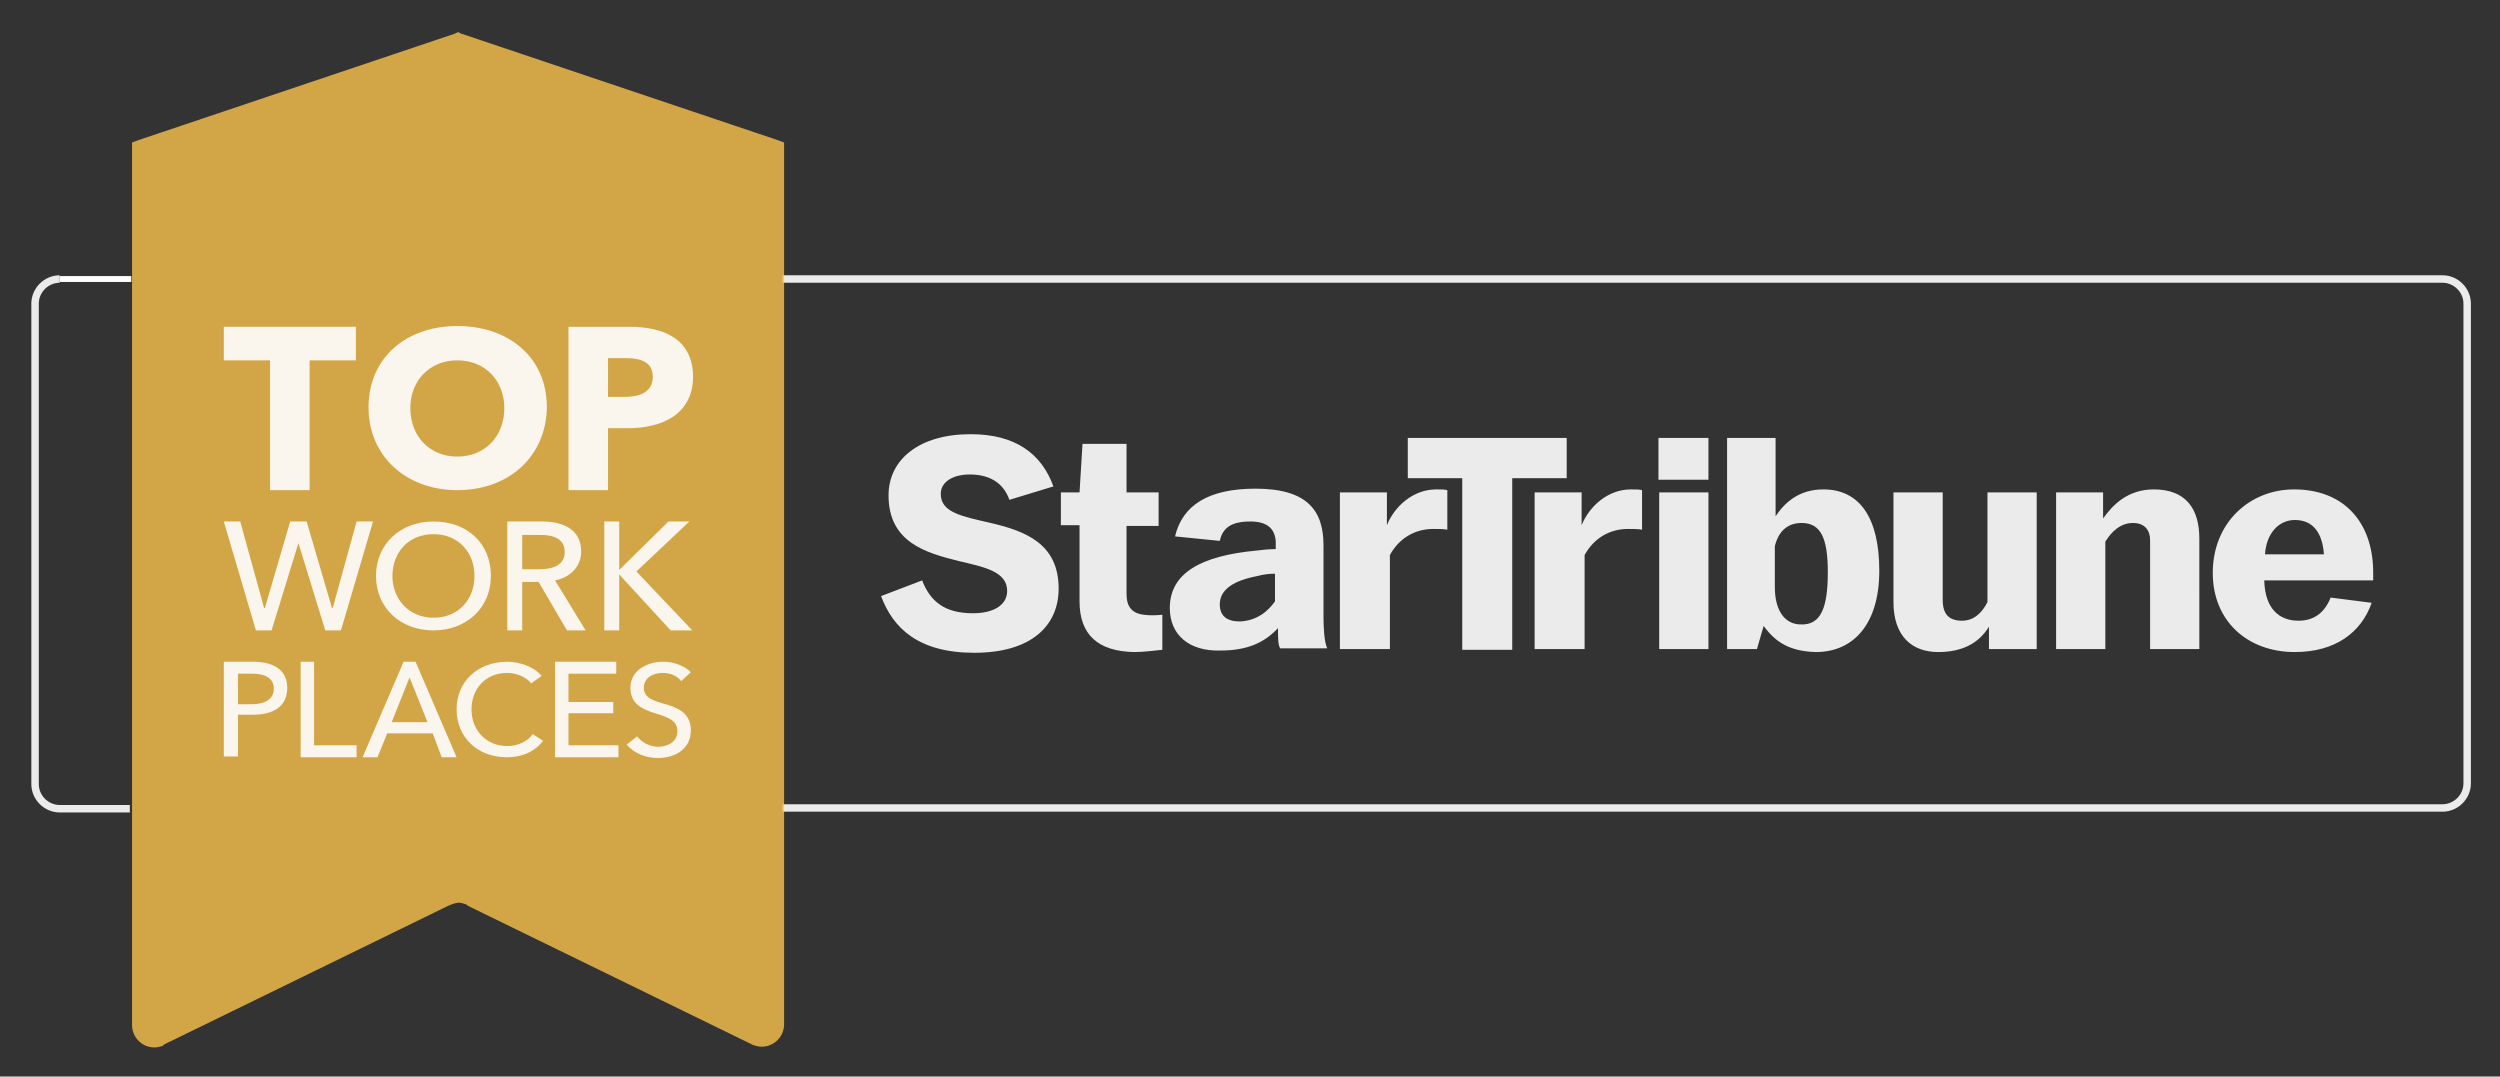
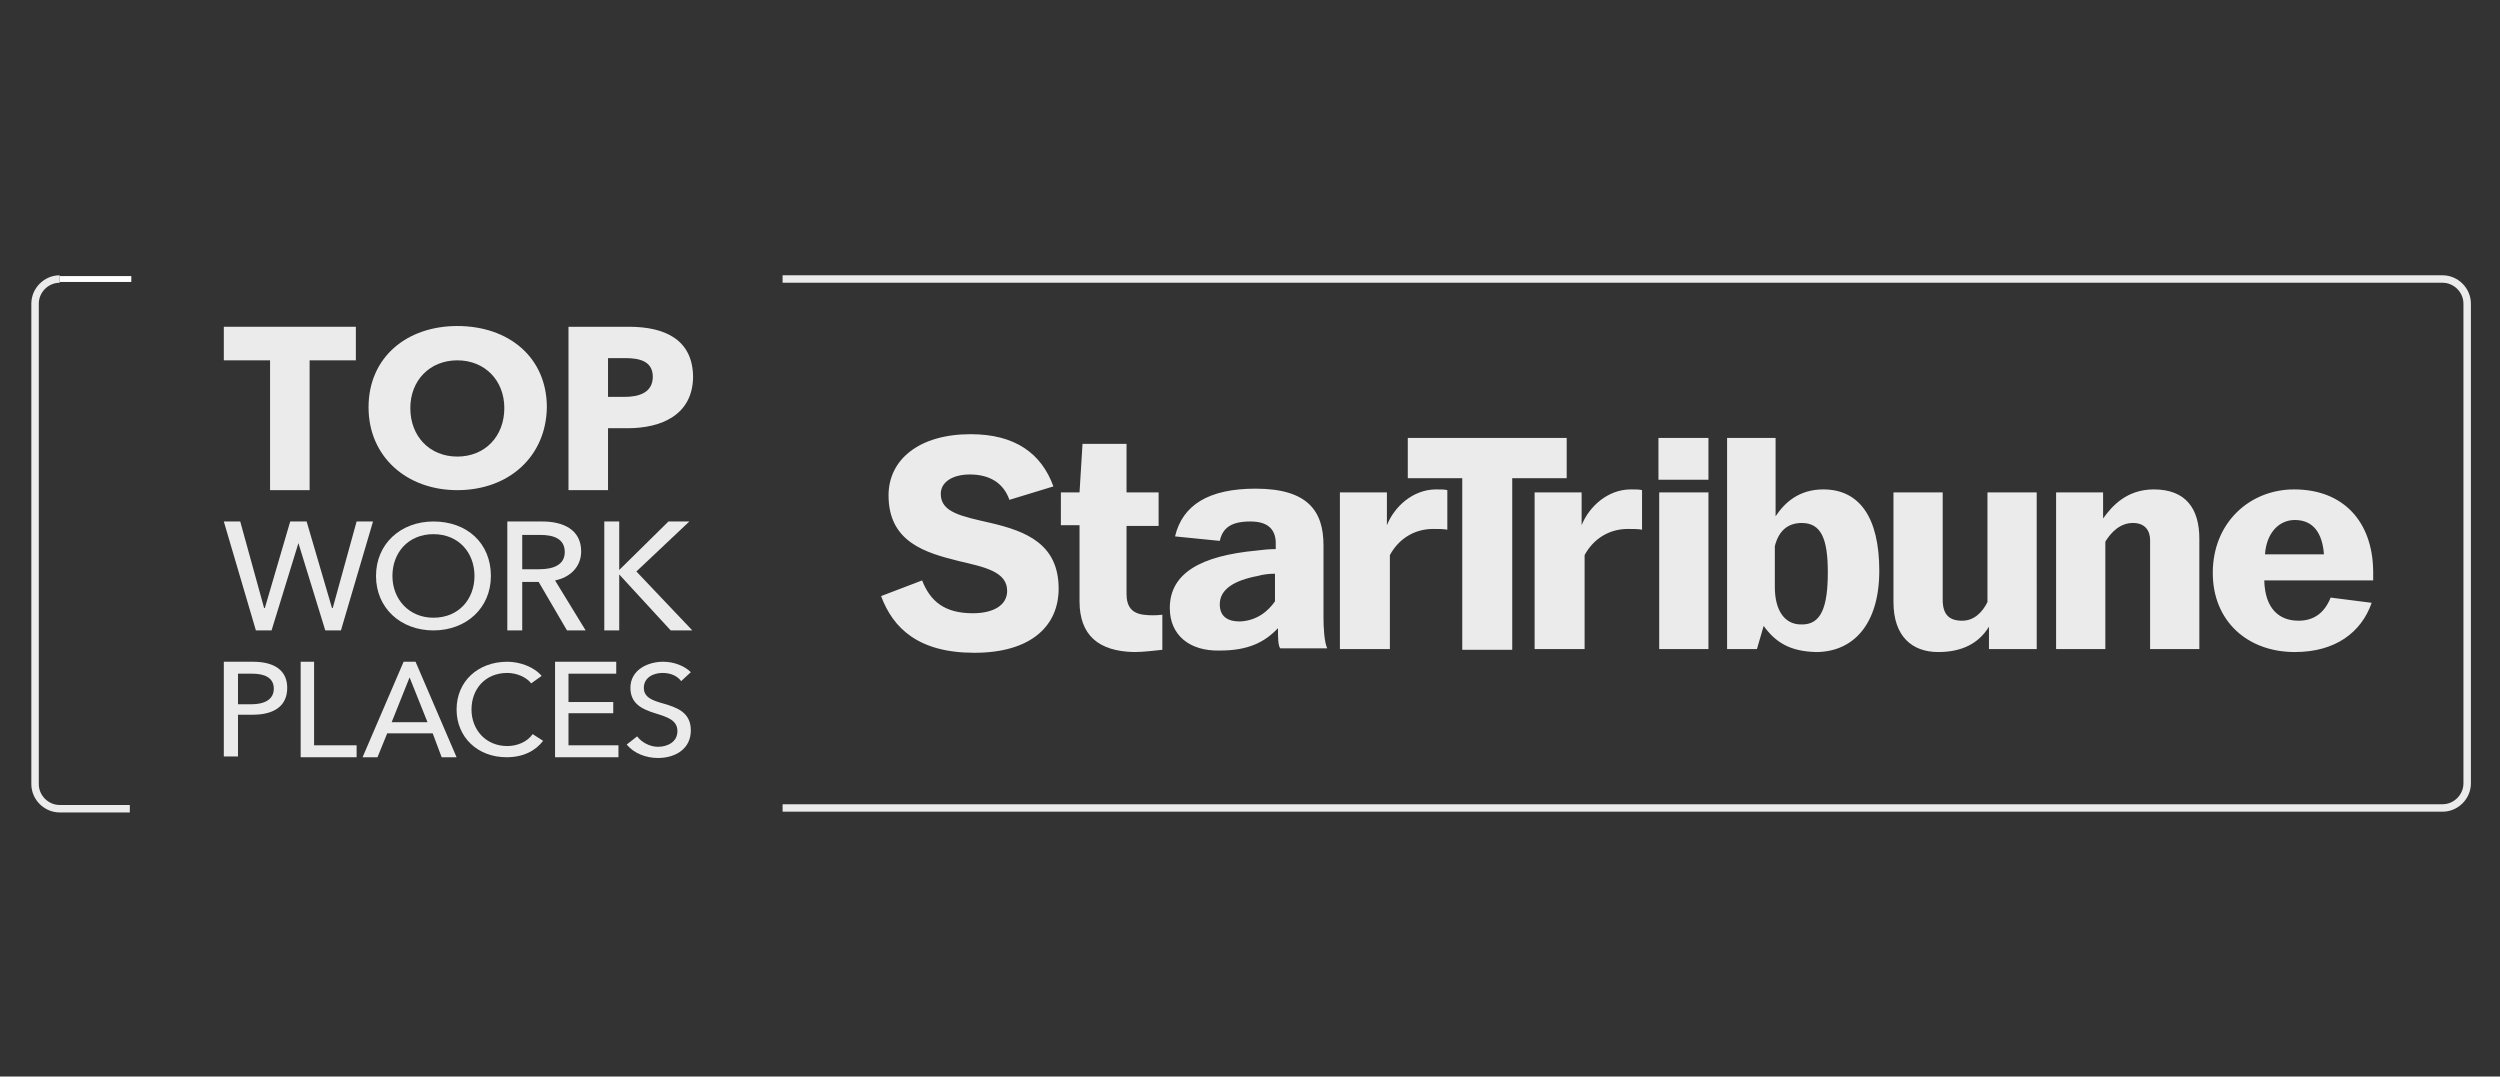
<svg xmlns="http://www.w3.org/2000/svg" version="1.1" x="0px" y="0px" viewBox="0 0 335.1 144.3" style="enable-background:new 0 0 335.1 144.3;" xml:space="preserve">
  <rect x="0" y="0" width="335.1" height="144.3" fill="#333333" stroke="none" />
  <style type="text/css">
	.st0{fill:none;stroke:#FFFFFF;stroke-width:0.787;stroke-miterlimit:10;}
	.st1{opacity:0.9;fill:none;stroke:#FFFFFF;stroke-miterlimit:10;}
	.st2{opacity:0.9;}
	.st3{fill:#FFFFFF;}
	.st4{opacity:0.78;fill:#FFC74C;}
</style>
  <g id="Logo_Field">
</g>
  <g id="Outerglow">
</g>
  <g id="Arrowhead">
</g>
  <g id="Text">
    <line class="st0" x1="17.6" y1="37.4" x2="8" y2="37.4" />
    <path class="st1" d="M104.9,108.3h222.5c1.8,0,3.3-1.5,3.3-3.3V40.7c0-1.8-1.5-3.3-3.3-3.3H104.9" />
    <path class="st1" d="M8,37.4c-1.8,0-3.3,1.5-3.3,3.3v64.4c0,1.8,1.5,3.3,3.3,3.3h9.4" />
    <g class="st2">
      <path class="st3" d="M118.1,79.9l5.5-2.1c1.1,2.8,3,4.4,6.8,4.4c2.8,0,4.6-1.1,4.6-3c0-2.6-3.1-3.2-6.5-4    c-4.4-1.1-9.4-2.5-9.4-8.8c0-4.8,4.1-8.2,11-8.2c6,0,9.5,2.6,11.1,7l-5.9,1.8c-0.8-2.3-2.7-3.4-5.3-3.4c-2.3,0-3.9,1-3.9,2.6    c0,2.5,2.8,3,6.7,3.9c4.7,1.1,9.1,2.8,9.1,8.8c0,5-3.7,8.6-11.3,8.6C123.1,87.5,119.7,84.2,118.1,79.9 M144.7,80.6V70.4h-2.5V66    h2.5l0.4-6.5h5.9V66h4.3v4.5h-4.3v9.1c0,1.7,0.7,2.6,2.3,2.8c0.8,0.1,1.6,0.1,2.5,0v4.7c-1,0.1-2.5,0.3-3.8,0.3    C147.2,87.3,144.7,85.1,144.7,80.6z M156.8,81.5c0-4.7,4.2-7,11.6-7.7c0.8-0.1,1.7-0.2,2.6-0.2c0-0.2,0-0.8,0-1    c-0.1-1.7-1.1-2.7-3.4-2.7c-2.5,0-3.7,0.8-4.1,2.6l-6-0.6c1-4.2,4.5-6.4,10.8-6.4c7.1,0,9.1,3.1,9.1,7.6v9.7    c0,1.2,0.1,3.3,0.5,4.1h-6.3c-0.3-0.4-0.3-1.5-0.3-2.7c-1.8,1.9-4,3-7.8,3C159.4,87.3,156.8,85.1,156.8,81.5z M170.9,80.6v-3.7    c-0.8,0-1.6,0.1-2.3,0.3c-3.2,0.6-5.1,1.8-5.1,3.8c0,1.6,1,2.3,2.7,2.3C168.5,83.2,170,81.9,170.9,80.6z M179.6,66h6.3v4.4    c1-2.5,3.5-4.8,6.6-4.8c0.6,0,1.2,0,1.5,0.1V71c-0.4-0.1-1.4-0.1-1.9-0.1c-2.5,0-4.6,1.3-5.8,3.5V87h-6.7V66z M196.1,64.1h-7.4    v-5.4h21.3v5.4h-7.3v23h-6.7V64.1z M205.7,66h6.3v4.4c1-2.5,3.5-4.8,6.6-4.8c0.6,0,1.2,0,1.5,0.1V71c-0.4-0.1-1.4-0.1-1.9-0.1    c-2.5,0-4.6,1.3-5.8,3.5V87h-6.7V66z M222.3,58.7h6.7v5.6h-6.7V58.7z M222.4,66h6.6V87h-6.6V66z M236.4,83.9l-0.9,3.1h-4V58.7h6.5    v10.5c1.2-1.8,3.1-3.6,6.4-3.6c4.8,0,7.5,3.7,7.5,10.9c0,7.2-3.5,10.9-8.5,10.9C239.9,87.3,238,86.1,236.4,83.9z M245,76.7    c0-4.5-0.9-6.6-3.5-6.6c-1.9,0-3.1,1.1-3.6,3.1v5.5c0,3.1,1.3,5,3.5,5C244.1,83.8,245,81.4,245,76.7z M253.8,80.7V66h6.6v14.4    c0,2,0.9,2.8,2.6,2.8c1.6,0,2.7-1.1,3.4-2.5V66h6.6V87h-6.4l0-3c-1.4,2.3-3.7,3.4-6.8,3.4C256.3,87.4,253.8,85.3,253.8,80.7z     M275.6,66h6.3v3.5c1.2-1.7,3.2-3.9,6.8-3.9c4.3,0,6.1,2.6,6.1,6.6V87h-6.6V72.4c0-1.3-0.7-2.3-2.3-2.3c-1.7,0-2.9,1.2-3.7,2.5V87    h-6.6V66z M296.6,76.8c0-6.8,5-11.2,10.9-11.2c6.6,0,10.5,4.3,10.6,10.9c0,0.5,0,0.8,0,1.3h-14.6c0.1,3.8,2,5.4,4.6,5.4    c2.1,0,3.5-1.1,4.3-3.1l5.5,0.7c-1.4,4-4.9,6.6-10.3,6.6C301.2,87.4,296.6,83.2,296.6,76.8z M311.5,74.3c-0.2-2.8-1.4-4.6-3.9-4.6    c-2.1,0-3.8,1.7-4,4.6H311.5z" />
    </g>
-     <path class="st4" d="M61.4,4.3L61,4.5L18.5,18.8l-0.8,0.3v118.3c0,1.6,1.3,3,3,3c0.4,0,0.7-0.1,1.1-0.2l0,0l0,0L22,140l38.1-18.6   l0.5-0.2c0.3-0.1,0.6-0.2,0.9-0.2c0.3,0,0.6,0.1,0.9,0.2c0.1,0,0.2,0.1,0.3,0.2l0,0l0,0l0.6,0.3l37.5,18.3l0.2,0.1l0,0l0,0   c0.4,0.1,0.7,0.2,1.1,0.2c1.6,0,3-1.3,3-3V19.1l-0.8-0.3L61.8,4.5L61.4,4.3z" />
    <g class="st2">
      <polyline class="st3" points="41.5,48.3 41.5,65.7 36.2,65.7 36.2,48.3 30,48.3 30,43.8 47.7,43.8 47.7,48.3 41.5,48.3   " />
      <path class="st3" d="M61.3,65.7c-6.8,0-11.9-4.5-11.9-11.1c0-6.7,5.1-10.9,11.9-10.9c6.9,0,12,4.2,12,10.9    C73.2,61.2,68.2,65.7,61.3,65.7 M61.3,48.3c-3.7,0-6.3,2.7-6.3,6.4c0,3.8,2.6,6.5,6.3,6.5c3.7,0,6.3-2.7,6.3-6.5    C67.6,51,65,48.3,61.3,48.3z" />
      <path class="st3" d="M84.1,57.4h-2.6v8.3h-5.3V43.8h8.1c4.8,0,8.6,1.7,8.6,6.8C92.8,55.6,88.7,57.4,84.1,57.4 M83.8,48h-2.3v5.2    h2.2c2,0,3.8-0.6,3.8-2.7C87.5,48.4,85.7,48,83.8,48z" />
      <polyline class="st3" points="35.4,81.5 35.5,81.5 38.9,69.9 41.1,69.9 44.5,81.5 44.6,81.5 47.8,69.9 50,69.9 45.7,84.5     43.6,84.5 40,72.8 40,72.8 36.4,84.5 34.3,84.5 30,69.9 32.2,69.9 35.4,81.5   " />
      <path class="st3" d="M58.1,84.5c-4.4,0-7.7-3-7.7-7.3c0-4.3,3.3-7.3,7.7-7.3c4.5,0,7.7,2.9,7.7,7.3C65.8,81.5,62.5,84.5,58.1,84.5     M58.1,71.6c-3.4,0-5.5,2.5-5.5,5.6c0,3.1,2.2,5.6,5.5,5.6c3.4,0,5.5-2.5,5.5-5.6C63.6,74.1,61.5,71.6,58.1,71.6z" />
      <path class="st3" d="M70,84.5h-2V69.9h4.7c2.8,0,5.2,1.1,5.2,4c0,2.1-1.5,3.5-3.5,3.9l4.1,6.7h-2.5L72.2,78H70V84.5 M70,76.3h2.3    c1.9,0,3.4-0.6,3.4-2.3c0-1.8-1.5-2.3-3.3-2.3H70V76.3z" />
      <polyline class="st3" points="83,76.4 83,76.4 89.6,69.9 92.4,69.9 85.3,76.6 92.8,84.5 89.9,84.5 83,77 83,77 83,84.5 81,84.5     81,69.9 83,69.9 83,76.4   " />
      <path class="st3" d="M30,88.7h3.9c2.8,0,4.6,1.1,4.6,3.5c0,2.6-2,3.6-4.6,3.6h-2v5.6H30V88.7 M31.8,94.4h1.9c1.7,0,3-0.6,3-2.1    c0-1.5-1.3-2-2.9-2h-1.9V94.4z" />
      <polyline class="st3" points="42.1,99.9 47.8,99.9 47.8,101.5 40.3,101.5 40.3,88.7 42.1,88.7 42.1,99.9   " />
      <path class="st3" d="M50.6,101.5h-2l5.5-12.8h1.6l5.5,12.8h-2L58,98.3h-6.1L50.6,101.5 M52.5,96.8h4.8l-2.4-6L52.5,96.8z" />
      <path class="st3" d="M72.8,99.3c-1,1.3-2.6,2.2-4.9,2.2c-3.9,0-6.7-2.7-6.7-6.4c0-3.8,2.9-6.4,6.8-6.4c1.7,0,3.6,0.7,4.6,1.9    l-1.4,1c-0.6-0.8-1.9-1.4-3.2-1.4c-3,0-4.8,2.2-4.8,4.9c0,2.7,1.9,4.9,4.8,4.9c1.4,0,2.7-0.6,3.4-1.6L72.8,99.3" />
      <polyline class="st3" points="76.2,99.9 82.9,99.9 82.9,101.5 74.4,101.5 74.4,88.7 82.6,88.7 82.6,90.3 76.2,90.3 76.2,94.1     82.2,94.1 82.2,95.6 76.2,95.6 76.2,99.9   " />
      <path class="st3" d="M91.3,91.3c-0.5-0.7-1.4-1.1-2.5-1.1c-1.2,0-2.5,0.6-2.5,2c0,1.3,1.2,1.7,2.6,2.1c1.7,0.5,3.7,1.1,3.7,3.6    c0,2.5-2.1,3.7-4.4,3.7c-1.6,0-3.2-0.6-4.2-1.8l1.4-1.1c0.6,0.8,1.7,1.4,2.8,1.4c1.2,0,2.6-0.6,2.6-2.1c0-1.5-1.4-1.9-3-2.4    c-1.6-0.5-3.3-1.2-3.3-3.4c0-2.4,2.3-3.5,4.4-3.5c1.5,0,2.9,0.6,3.7,1.4L91.3,91.3" />
    </g>
  </g>
</svg>